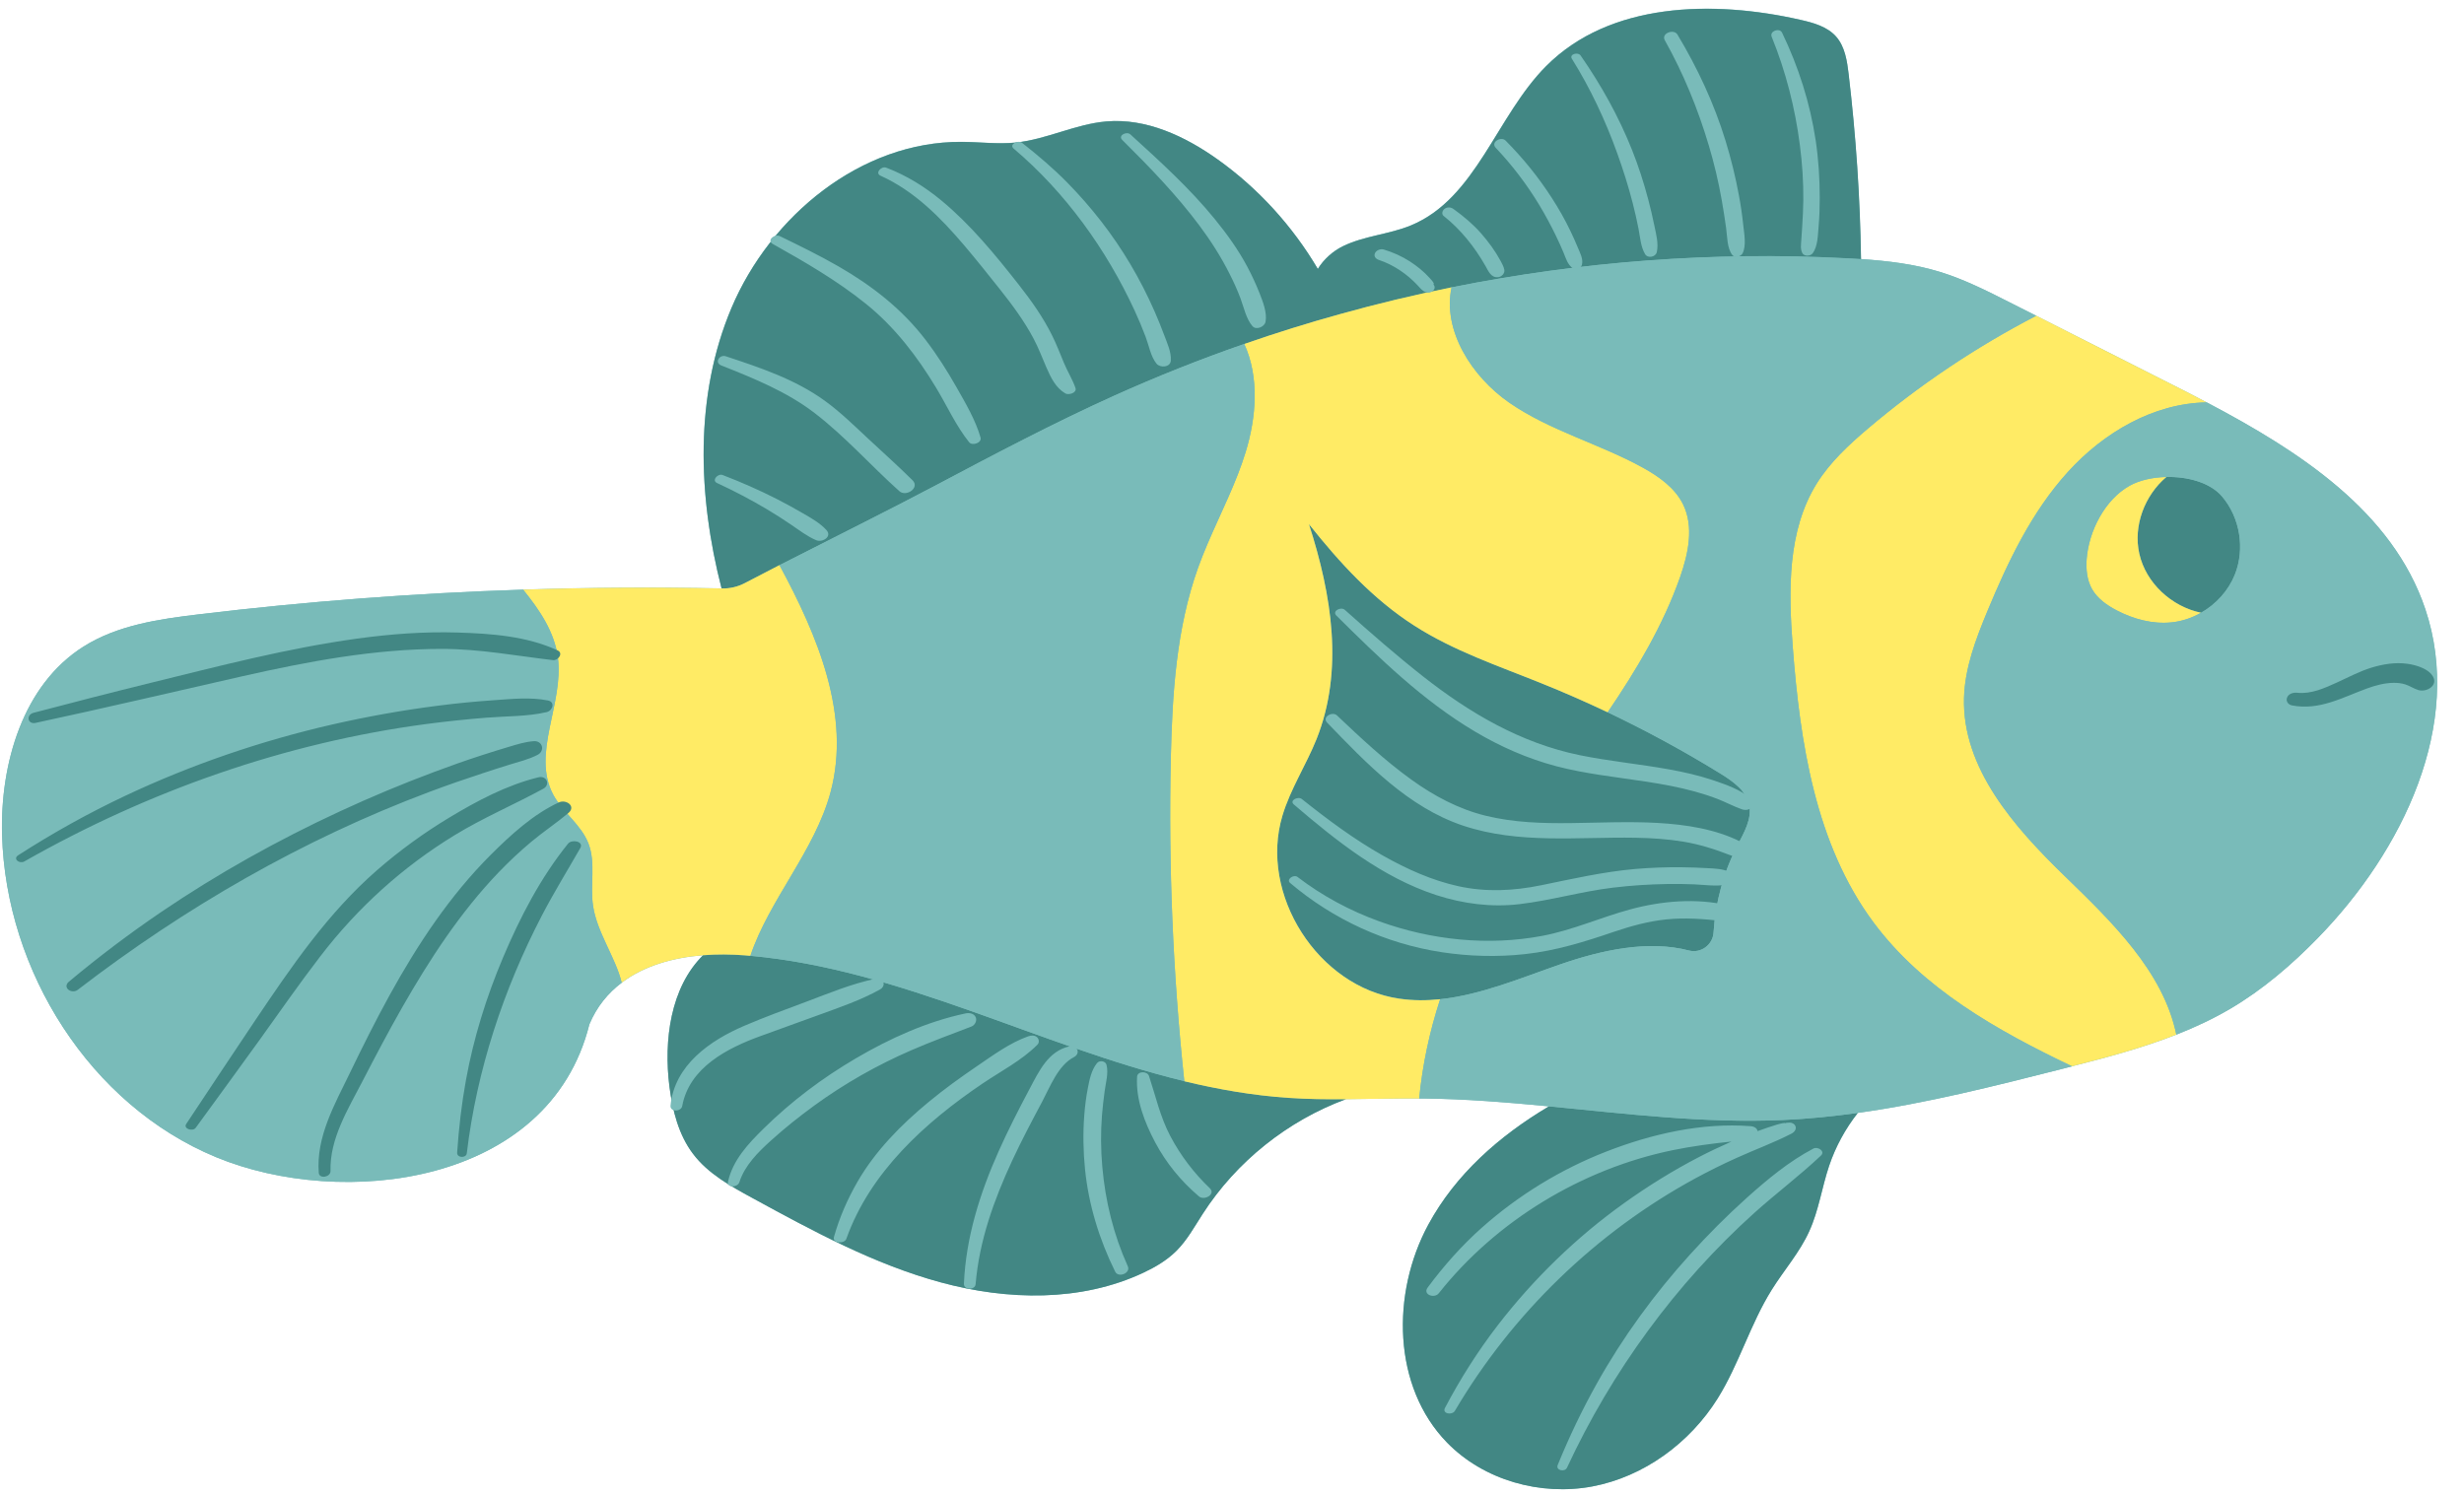
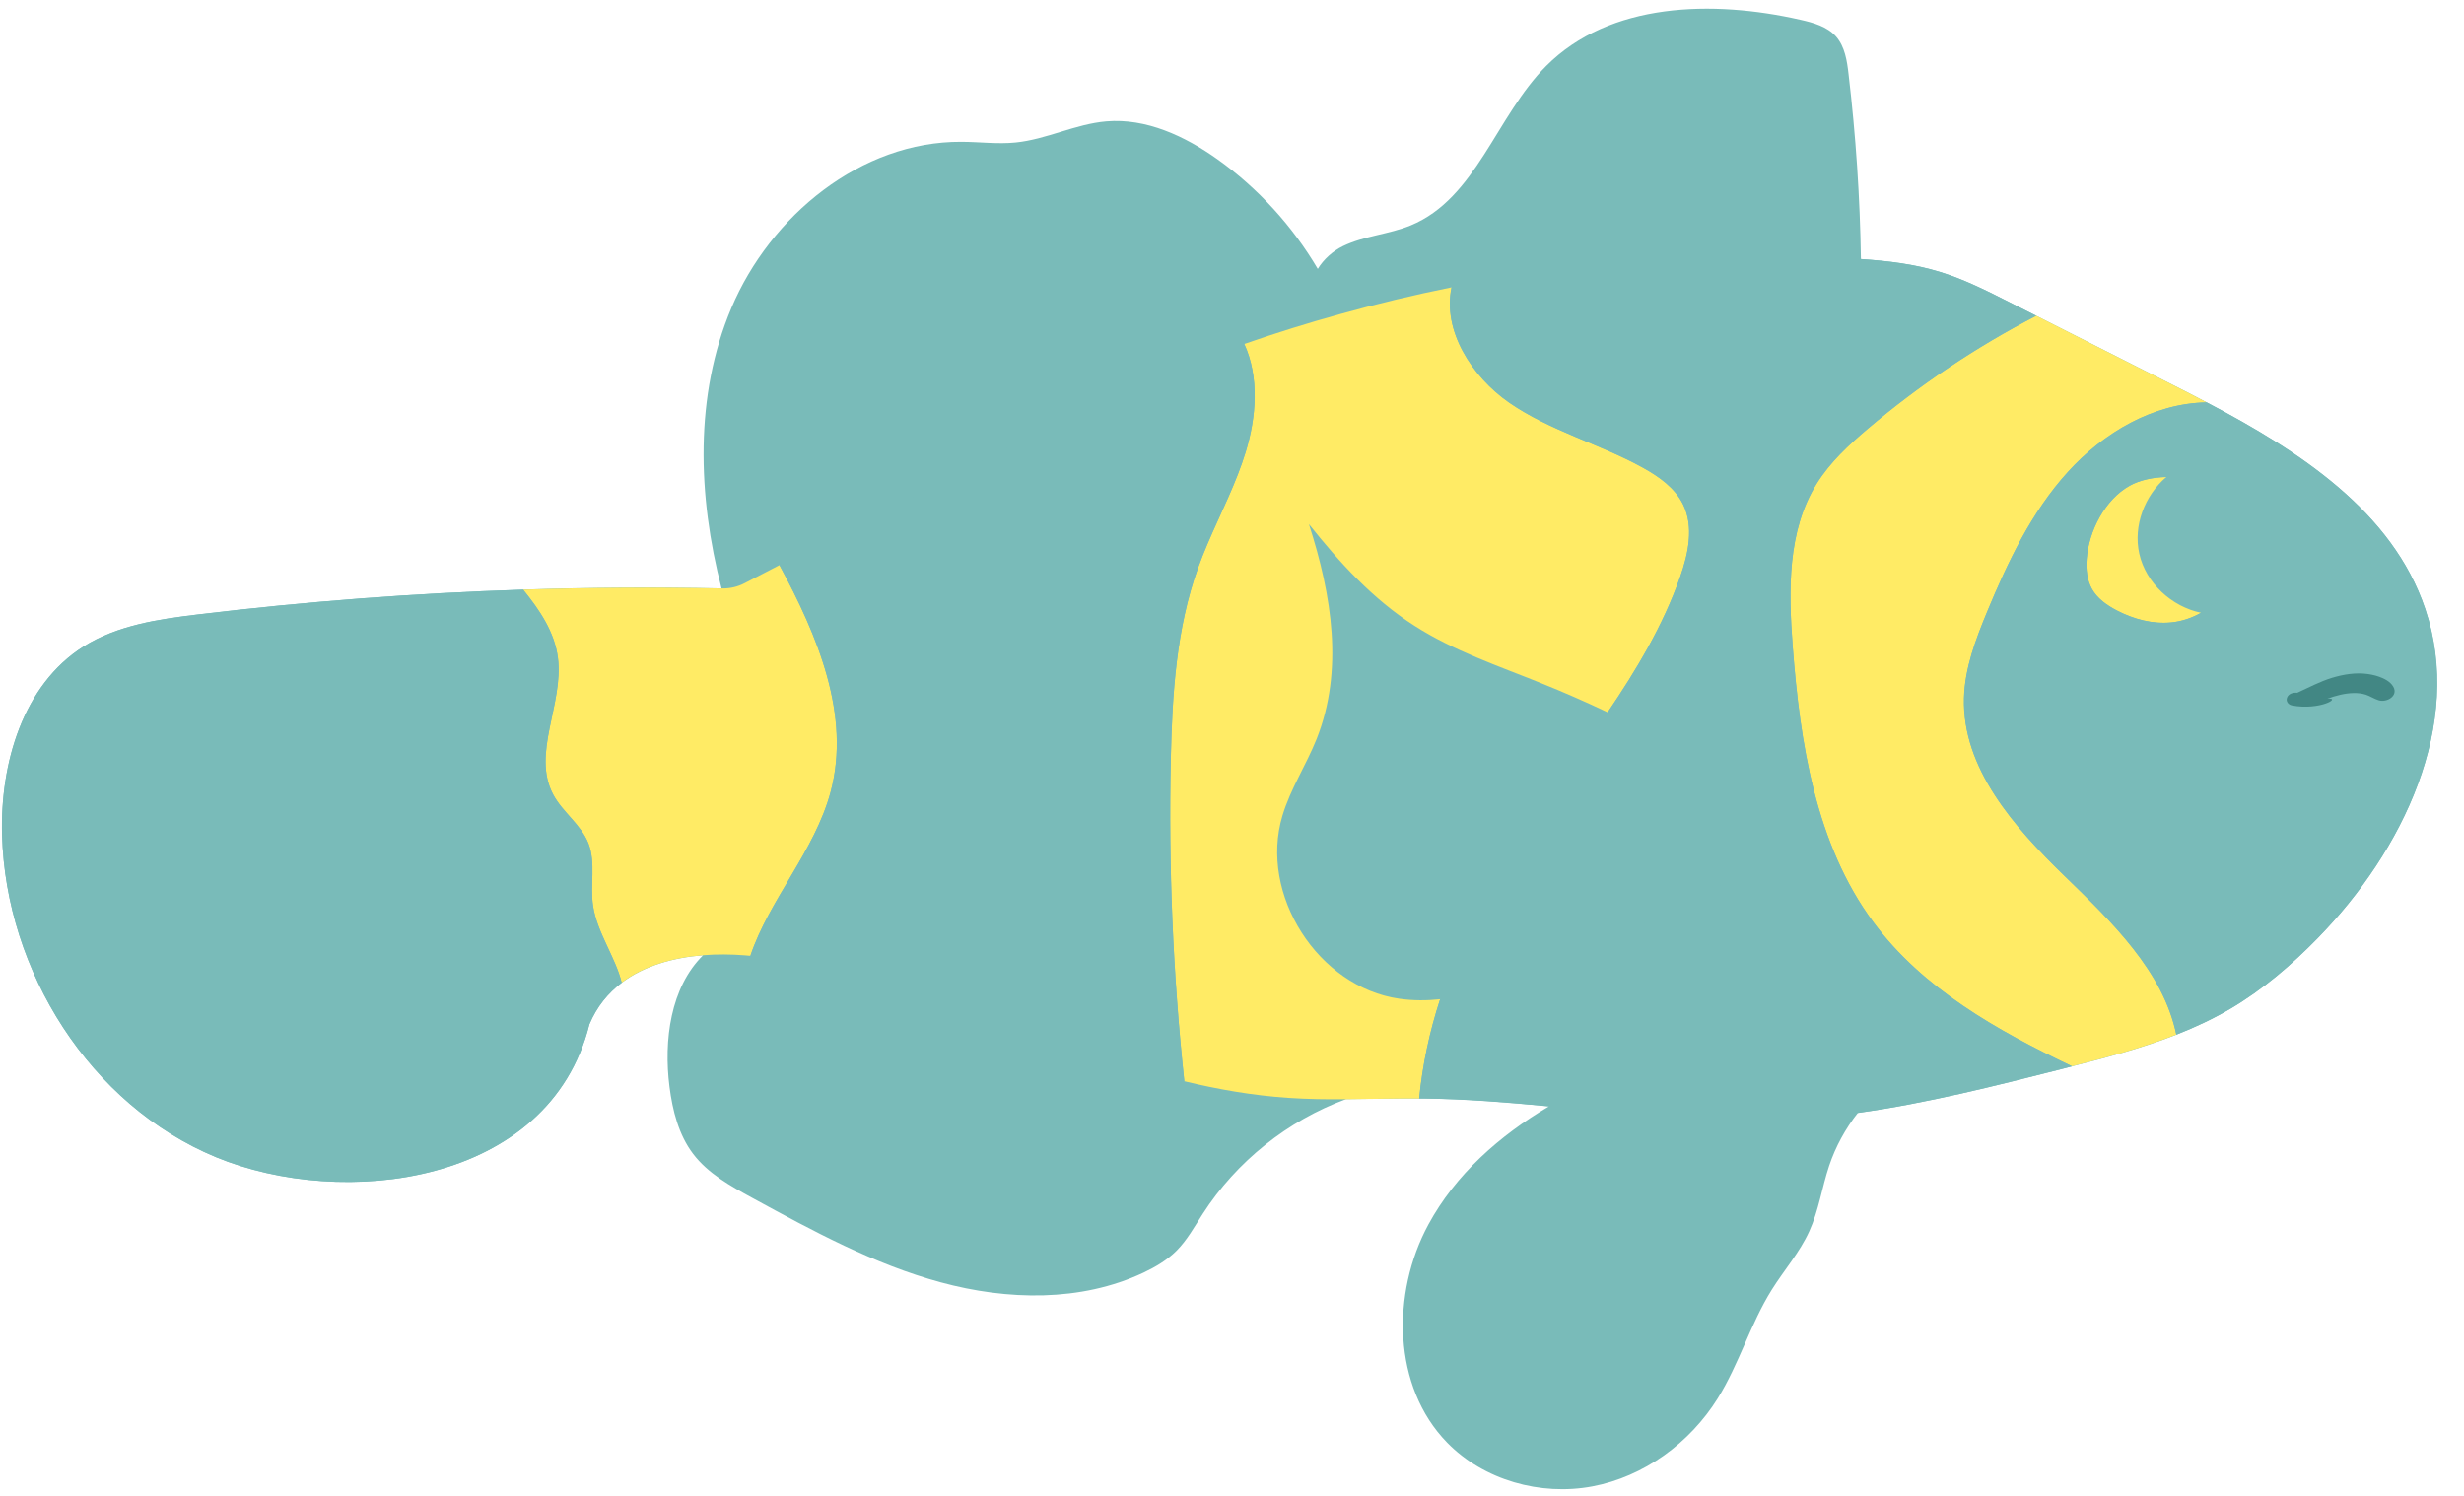
<svg xmlns="http://www.w3.org/2000/svg" height="307.2" preserveAspectRatio="xMidYMid meet" version="1.0" viewBox="-0.4 -1.8 505.9 307.2" width="505.9" zoomAndPan="magnify">
  <g id="change1_1">
    <path d="M475.51,190.78c-5.41,5.55-11.35,10.65-18.04,14.58c-3.53,2.07-7.23,3.8-11.03,5.29 c-6.92,2.72-14.18,4.66-21.41,6.5c-0.66,0.17-1.32,0.35-1.97,0.51c-13.88,3.52-27.84,7.07-42,9.05h-0.01 c-2.56,3.25-4.58,6.95-5.89,10.86c-1.49,4.45-2.14,9.19-4.09,13.46c-1.96,4.33-5.17,7.96-7.69,11.99 c-4.41,7.05-6.7,15.25-11.1,22.31c-5.72,9.16-15.16,16.1-25.78,18.09c-10.62,1.98-22.25-1.28-29.79-9.01 c-11.19-11.48-11.48-30.65-3.85-44.75c5.59-10.33,14.6-18.26,24.78-24.3c-8.56-0.82-17.13-1.52-25.71-1.61c-0.32,0-0.62-0.01-0.94,0 c-5.01-0.04-10.02,0.11-15.03,0.14c-11.98,4.42-22.49,12.8-29.41,23.55c-1.7,2.62-3.2,5.39-5.4,7.59c-1.93,1.93-4.32,3.33-6.79,4.5 c-12.83,6.03-27.92,5.7-41.6,1.98c-13.68-3.71-26.27-10.55-38.72-17.35c-4.46-2.43-9.07-4.99-12.14-9.04 c-2.97-3.92-4.21-8.89-4.84-13.76c-1.23-9.55,0.21-20.43,6.9-27.02c-6.22,0.49-12.14,2.19-16.69,5.63 c-2.83,2.14-5.14,4.94-6.65,8.55c-8.26,33.16-50.83,37.98-76.68,27.27C18.07,225.08,0.8,197.61,0.02,169.65 c-0.41-14.7,4.29-30.84,16.72-38.69c6.99-4.41,15.48-5.64,23.68-6.62c22.11-2.66,44.33-4.35,66.58-5.07 c13.58-0.45,27.16-0.52,40.74-0.25c-4.88-18.99-5.58-39.56,2.02-57.57c8.01-18.97,26.63-34.24,47.22-34.13 c3.72,0.01,7.44,0.51,11.14,0.14c6.35-0.64,12.27-3.8,18.63-4.34c8.17-0.69,16.12,3.02,22.81,7.78c8.35,5.94,15.39,13.69,20.6,22.51 c1.2-1.97,3.11-3.68,5.18-4.68c4.37-2.12,9.42-2.4,13.91-4.25c13.43-5.53,17.55-22.47,27.81-32.74 c13.05-13.09,34.18-13.58,52.19-9.48c2.68,0.6,5.5,1.39,7.31,3.43c1.83,2.07,2.27,5,2.58,7.73c1.49,12.61,2.35,25.28,2.54,37.97 c5.5,0.37,10.99,1.02,16.24,2.64c4.96,1.53,9.62,3.88,14.25,6.23c1.83,0.92,3.65,1.85,5.48,2.77c9.38,4.75,18.76,9.49,28.13,14.24 c2.27,1.14,4.56,2.32,6.85,3.53h0.01c19.06,10.03,38.15,22.38,44.89,42.45C505.51,146.89,492.92,172.94,475.51,190.78z" fill="#79BBB9" />
  </g>
  <g id="change2_1">
-     <path d="M458.45,116.2c-1.33,3.3-3.85,6.07-6.94,7.82c-6.03-1.25-11.33-6.09-12.68-12.14 c-1.28-5.73,1.11-11.97,5.56-15.74c4.38-0.1,8.99,1.15,11.41,3.97C459.52,104.45,460.57,110.9,458.45,116.2z M376.58,5.71 c-1.82-2.04-4.64-2.83-7.31-3.43c-18.01-4.1-39.15-3.61-52.19,9.48c-10.26,10.28-14.37,27.22-27.81,32.74 c-4.5,1.85-9.54,2.12-13.91,4.25c-2.07,1-3.98,2.71-5.18,4.68c-5.21-8.82-12.25-16.57-20.6-22.51c-6.69-4.76-14.64-8.48-22.81-7.78 c-6.36,0.54-12.28,3.7-18.63,4.34c-3.7,0.37-7.42-0.13-11.14-0.14c-20.59-0.11-39.21,15.16-47.22,34.13 c-7.6,18.01-6.91,38.58-2.02,57.57c0.01,0,0.02,0,0.03,0c1.65,0.04,3.29-0.34,4.76-1.11c2.23-1.16,4.62-2.39,7.1-3.67 c10.55-5.39,22.77-11.45,31.8-16.24c12.21-6.47,24.43-12.93,37.01-18.6c8.71-3.92,17.59-7.46,26.62-10.57 c6.51-2.27,13.09-4.32,19.72-6.15c7.54-2.1,15.16-3.92,22.84-5.48c26.53-5.33,53.72-7.39,80.75-5.99c1.1,0.05,2.22,0.11,3.32,0.19 c-0.19-12.69-1.05-25.37-2.54-37.97C378.84,10.7,378.41,7.78,376.58,5.71z M317.64,225.37h-0.01c-10.19,6.05-19.2,13.98-24.78,24.3 c-7.63,14.1-7.34,33.26,3.85,44.75c7.54,7.73,19.17,10.99,29.79,9.01c10.61-1.99,20.05-8.93,25.78-18.09 c4.4-7.06,6.69-15.26,11.1-22.31c2.52-4.04,5.73-7.66,7.69-11.99c1.95-4.27,2.59-9.01,4.09-13.46c1.32-3.91,3.33-7.61,5.89-10.86 c-5.11,0.72-10.24,1.23-15.4,1.46C349.62,228.89,333.64,226.91,317.64,225.37z M295.28,203.37c8.36-0.88,16.56-4.35,24.62-7.14 c8.47-2.94,18.06-5.06,26.48-2.86c2.45,0.63,4.88-1.17,5.04-3.7c0.39-6.22,2.05-12.36,4.9-17.89c1.36-2.62,3.02-5.42,2.42-8.32 c-0.62-2.92-3.35-4.83-5.89-6.41c-7.49-4.62-15.23-8.82-23.17-12.6c-4.47-2.12-9.01-4.11-13.61-5.96 c-8.87-3.58-18.03-6.66-26.07-11.82c-8.51-5.45-15.34-12.93-21.66-20.89c4.74,14.69,7.16,30.09,1.58,44.12 c-2.14,5.35-5.36,10.25-7.02,15.76c-4.85,16.16,7.31,35.2,24.02,37.58C289.72,203.66,292.51,203.66,295.28,203.37z M264.07,223.62 c-7.22-0.49-14.31-1.73-21.31-3.41v-0.01c-29.92-7.24-58.29-22.98-89.08-25.73c-0.39-0.04-0.78-0.07-1.16-0.1 c-2.85-0.22-5.74-0.26-8.57-0.02c-6.68,6.59-8.12,17.47-6.9,27.02c0.63,4.87,1.87,9.84,4.84,13.76c3.06,4.06,7.67,6.61,12.14,9.04 c12.45,6.79,25.04,13.64,38.72,17.35c13.68,3.72,28.77,4.05,41.6-1.98c2.47-1.16,4.86-2.56,6.79-4.5c2.21-2.2,3.71-4.98,5.4-7.59 c6.93-10.75,17.43-19.12,29.41-23.55C271.99,223.94,268.02,223.89,264.07,223.62z" fill="#428784" />
-   </g>
+     </g>
  <g id="change3_1">
    <path d="M445.81,77.29c2.27,1.14,4.56,2.32,6.85,3.53c-10.92,0.17-21.17,6.2-28.51,14.3 c-7.46,8.22-12.31,18.44-16.56,28.69c-2.35,5.67-4.58,11.55-4.75,17.69c-0.4,14.44,10.31,26.53,20.68,36.59 c9.66,9.38,20.24,19.57,22.91,32.55c-6.92,2.72-14.18,4.66-21.41,6.5c-15.48-7.39-30.67-15.95-40.79-29.59 c-11.88-16.02-15.05-36.78-16.56-56.67c-0.87-11.42-1.11-23.68,4.94-33.41c2.73-4.37,6.57-7.93,10.49-11.26 c10.6-8.99,22.23-16.78,34.57-23.18C427.05,67.8,436.43,72.54,445.81,77.29z M438.83,111.88c-1.28-5.73,1.11-11.97,5.56-15.74 c-2.81,0.06-5.53,0.67-7.51,1.78c-5.14,2.86-8.41,9.35-8.85,15.03c-0.16,2.11,0.05,4.33,1.08,6.18c1.12,1.99,3.1,3.37,5.12,4.42 c3.43,1.78,7.32,2.83,11.17,2.45c2.16-0.21,4.23-0.91,6.11-1.98C445.48,122.77,440.18,117.93,438.83,111.88z M290,126.68 c8.04,5.16,17.2,8.24,26.07,11.82c4.6,1.85,9.13,3.83,13.61,5.96c5.94-8.74,11.37-17.82,14.87-27.76c1.7-4.83,2.87-10.33,0.62-14.93 c-1.68-3.41-4.95-5.72-8.29-7.56c-8.92-4.92-19.06-7.55-27.43-13.35c-7.68-5.33-13.71-14.8-11.82-23.66 c-7.68,1.55-15.3,3.37-22.84,5.48c-6.63,1.83-13.21,3.88-19.72,6.15c3.11,6.77,2.5,15,0.28,22.23c-0.47,1.53-1.01,3.04-1.59,4.54 c-2.51,6.47-5.82,12.64-8.17,19.18c-4.46,12.45-5.3,25.88-5.6,39.1c-0.49,22.15,0.43,44.31,2.77,66.33v0.01 c7,1.69,14.09,2.92,21.31,3.41c3.95,0.27,7.92,0.32,11.88,0.28c5.01-0.03,10.02-0.18,15.03-0.14c0.68-6.93,2.14-13.77,4.3-20.39 c-2.77,0.3-5.56,0.3-8.36-0.1c-16.7-2.38-28.87-21.42-24.02-37.58c1.65-5.52,4.88-10.41,7.02-15.76 c5.58-14.04,3.16-29.43-1.58-44.12C274.65,113.75,281.49,121.24,290,126.68z M152.54,117.92c-1.47,0.78-3.11,1.15-4.76,1.11 c-0.01,0-0.02,0-0.03,0c-13.58-0.28-27.16-0.2-40.74,0.25c3.4,4.19,6.47,8.72,7.14,14.01c1.21,9.45-5.45,19.67-0.97,28.07 c1.95,3.65,5.73,6.16,7.23,10.02c1.56,4.01,0.31,8.56,0.95,12.83c0.81,5.45,4.65,10.63,5.88,15.76c4.56-3.44,10.47-5.14,16.69-5.63 c2.83-0.23,5.72-0.2,8.57,0.02c0.39,0.03,0.78,0.06,1.16,0.1c3.87-11.53,13.25-21.6,16.47-33.63c4.22-15.77-2.68-32.14-10.5-46.59 C157.16,115.53,154.77,116.75,152.54,117.92z" fill="#FFEB65" />
  </g>
  <g id="change1_2">
    <path d="M497.57,123.27c7.95,23.62-4.65,49.67-22.06,67.51c-5.41,5.55-11.35,10.65-18.04,14.58 c-3.53,2.07-7.23,3.8-11.03,5.29c-2.68-12.97-13.25-23.17-22.91-32.55c-10.37-10.06-21.08-22.16-20.68-36.59 c0.17-6.14,2.4-12.02,4.75-17.69c4.25-10.25,9.1-20.46,16.56-28.69c7.35-8.1,17.59-14.13,28.51-14.3h0.01 C471.74,90.86,490.82,103.21,497.57,123.27z M458.45,116.2c2.12-5.3,1.07-11.75-2.65-16.09c-2.42-2.82-7.03-4.08-11.41-3.97 c-2.81,0.06-5.53,0.67-7.51,1.78c-5.14,2.86-8.41,9.35-8.85,15.03c-0.16,2.11,0.05,4.33,1.08,6.18c1.12,1.99,3.1,3.37,5.12,4.42 c3.43,1.78,7.32,2.83,11.17,2.45c2.16-0.21,4.23-0.91,6.11-1.98C454.6,122.27,457.12,119.5,458.45,116.2z M384.23,187.56 c-11.88-16.02-15.05-36.78-16.56-56.67c-0.87-11.42-1.11-23.68,4.94-33.41c2.73-4.37,6.57-7.93,10.49-11.26 c10.6-8.99,22.23-16.78,34.57-23.18c-1.83-0.92-3.65-1.85-5.48-2.77c-4.63-2.35-9.29-4.7-14.25-6.23 c-5.25-1.61-10.75-2.27-16.24-2.64c-1.1-0.08-2.22-0.14-3.32-0.19c-27.03-1.4-54.22,0.65-80.75,5.99 c-1.89,8.86,4.14,18.33,11.82,23.66c8.37,5.8,18.51,8.43,27.43,13.35c3.33,1.84,6.61,4.15,8.29,7.56c2.25,4.6,1.07,10.09-0.62,14.93 c-3.5,9.94-8.94,19.01-14.87,27.76c7.94,3.78,15.68,7.98,23.17,12.6c2.54,1.57,5.27,3.48,5.89,6.41c0.6,2.89-1.06,5.7-2.42,8.32 c-2.85,5.53-4.52,11.67-4.9,17.89c-0.15,2.52-2.58,4.33-5.04,3.7c-8.42-2.2-18.01-0.08-26.48,2.86c-8.06,2.79-16.26,6.26-24.62,7.14 c-2.17,6.62-3.62,13.46-4.3,20.39c0.32-0.01,0.62,0,0.94,0c8.58,0.09,17.15,0.8,25.71,1.61h0.01c16,1.54,31.98,3.51,48.01,2.8 c5.16-0.23,10.29-0.75,15.4-1.46h0.01c14.16-1.98,28.11-5.53,42-9.05c0.65-0.16,1.31-0.34,1.97-0.51 C409.54,209.76,394.35,201.2,384.23,187.56z M228.45,79.4c-12.59,5.67-24.8,12.14-37.01,18.6c-9.03,4.79-21.25,10.85-31.8,16.24 c7.83,14.45,14.72,30.81,10.5,46.59c-3.22,12.03-12.6,22.1-16.47,33.63c30.79,2.76,59.16,18.49,89.08,25.73 c-2.34-22.03-3.26-44.18-2.77-66.33c0.3-13.22,1.13-26.64,5.6-39.1c2.35-6.54,5.66-12.71,8.17-19.18c0.58-1.49,1.12-3,1.59-4.54 c2.23-7.23,2.83-15.46-0.28-22.23C246.05,71.95,237.17,75.48,228.45,79.4z M120.41,171.38c-1.5-3.86-5.28-6.37-7.23-10.02 c-4.47-8.41,2.18-18.62,0.97-28.07c-0.67-5.28-3.74-9.82-7.14-14.01c-22.25,0.72-44.47,2.41-66.58,5.07 c-8.2,0.98-16.69,2.21-23.68,6.62c-12.43,7.85-17.13,23.99-16.72,38.69c0.78,27.96,18.04,55.43,43.89,66.14 c25.85,10.72,68.42,5.89,76.68-27.27c1.51-3.61,3.82-6.42,6.65-8.55c-1.24-5.13-5.08-10.32-5.88-15.76 C120.72,179.94,121.97,175.39,120.41,171.38z" fill="#79BBB9" />
  </g>
  <g id="change1_3">
    <path d="M273.98,124.6c-0.94-0.94,0.94-1.89,1.74-1.17c5.22,4.67,10.49,9.27,15.99,13.61 c9.62,7.57,20.16,13.76,32.26,16.23c6.06,1.24,12.23,1.81,18.31,2.91c3.01,0.54,6,1.22,8.9,2.18c2.76,0.92,5.89,2.01,8.1,3.95 c0.55,0.48,0.43,1.22-0.04,1.69c-0.56,0.56-1.35,0.62-2.06,0.36c-1.68-0.6-3.27-1.46-4.94-2.11c-1.52-0.59-3.07-1.08-4.65-1.52 c-3.35-0.92-6.78-1.54-10.21-2.06c-6.1-0.93-12.28-1.57-18.26-3.14c-5.89-1.56-11.48-4.02-16.71-7.13 C291.7,142.04,282.78,133.33,273.98,124.6L273.98,124.6z M272.07,146.57c8.08,8.37,16.64,17.41,27.97,21.18 c11.46,3.81,23.59,2.26,35.43,2.47c3.24,0.06,6.48,0.27,9.68,0.79c3.41,0.56,6.59,1.58,9.8,2.83c1.79,0.69,4.23-1.69,2.04-2.8 c-5.18-2.61-11.27-3.53-17-3.86c-5.97-0.34-11.94-0.04-17.91,0.03c-5.82,0.07-11.68-0.11-17.36-1.49 c-5.61-1.36-10.71-4.09-15.37-7.45c-5.46-3.94-10.37-8.54-15.25-13.17C273.15,144.21,270.98,145.44,272.07,146.57L272.07,146.57z M265.24,163.38c8.75,7.5,18.17,15.01,29.27,18.62c5.49,1.78,11.27,2.53,17.01,1.86c6.47-0.76,12.75-2.61,19.23-3.39 c3.71-0.45,7.44-0.69,11.17-0.75c1.85-0.03,3.7-0.01,5.55,0.07c2.25,0.1,4.52,0.47,6.74,0.04c1.21-0.23,1.96-1.9,0.62-2.54 c-1.5-0.71-3.08-0.74-4.71-0.83c-1.72-0.1-3.43-0.16-5.15-0.18c-3.24-0.04-6.49,0.08-9.72,0.36c-6.51,0.58-12.81,2.02-19.2,3.33 c-5.71,1.17-11.35,1.45-17.07,0.19c-5.42-1.2-10.56-3.52-15.38-6.24c-5.93-3.34-11.39-7.41-16.7-11.64 C266.11,161.63,264.28,162.56,265.24,163.38L265.24,163.38z M264.48,179.5c8.83,7.5,19.66,12.47,31.12,14.22 c5.66,0.86,11.45,1.02,17.15,0.39c6.28-0.69,12.15-2.51,18.1-4.54c3.54-1.2,7.11-2.19,10.84-2.58c3.91-0.4,7.73-0.1,11.62,0.34 c2.11,0.24,3.75-2.58,1.18-3.2c-6.51-1.57-13.72-0.95-20.14,0.79c-6.09,1.65-11.84,4.26-18.07,5.44 c-11.13,2.11-22.83,0.88-33.45-2.96c-6.06-2.19-11.75-5.24-16.87-9.16C265.23,177.71,263.62,178.77,264.48,179.5L264.48,179.5z" fill="#79BBB9" />
  </g>
  <g id="change2_2">
-     <path d="M6.89,146.64c-1.65,0.35-1.97-1.67-0.39-2.08c8.02-2.11,16.05-4.18,24.1-6.16 c14.01-3.44,28.01-7.1,42.32-9.07c6.83-0.94,13.72-1.46,20.61-1.25c6.88,0.21,14.24,0.73,20.56,3.67c1.25,0.58,0.09,2.12-0.95,2 c-7.62-0.89-15.08-2.31-22.79-2.31c-13.84,0-27.49,2.57-40.95,5.61C35.25,140.26,21.1,143.59,6.89,146.64L6.89,146.64z M4.57,175.1 c25.48-14.48,53.53-24.38,82.62-28.24c4.1-0.54,8.22-0.97,12.35-1.3c4.07-0.32,8.29-0.22,12.28-1.13c1.25-0.28,1.84-2.09,0.27-2.4 c-3.61-0.72-7.46-0.3-11.11-0.05c-3.76,0.26-7.51,0.62-11.26,1.1c-7.36,0.93-14.68,2.24-21.92,3.89 c-14.54,3.33-28.87,8.22-42.37,14.58c-7.64,3.6-15.01,7.7-22.12,12.28C2.19,174.58,3.62,175.63,4.57,175.1L4.57,175.1z M15.57,201.44c21.98-16.9,46.2-30.89,72.18-40.63c3.67-1.38,7.37-2.66,11.09-3.88c1.79-0.59,3.58-1.17,5.38-1.72 c1.95-0.6,3.93-1.07,5.75-2.01c1.58-0.81,1.04-2.92-0.76-2.81c-1.81,0.12-3.51,0.68-5.23,1.19c-1.81,0.54-3.61,1.1-5.4,1.68 c-3.31,1.07-6.58,2.23-9.84,3.45c-6.55,2.45-13.01,5.15-19.35,8.09c-12.74,5.9-25.08,12.78-36.7,20.67 c-6.55,4.45-12.86,9.22-18.94,14.3C12.3,200.99,14.32,202.4,15.57,201.44L15.57,201.44z M39.78,229.78 c4.36-6.01,8.76-11.98,13.09-18.01c4.14-5.77,8.2-11.62,12.53-17.25c7.65-9.96,16.86-18.3,27.58-24.85 c5.85-3.57,12.14-6.23,18.14-9.5c1.55-0.84,0.73-2.78-0.98-2.36c-6.52,1.6-12.58,4.83-18.31,8.28c-5.23,3.15-10.2,6.77-14.81,10.78 c-10.16,8.86-17.61,19.85-25.09,30.95c-4.74,7.03-9.39,14.11-14.09,21.16C37.17,229.99,39.19,230.6,39.78,229.78L39.78,229.78z M67.46,238.64c-0.19-6.6,3.59-12.68,6.52-18.34c2.64-5.09,5.3-10.17,8.14-15.15c5.64-9.88,11.93-19.56,19.83-27.8 c2.15-2.24,4.41-4.36,6.79-6.35c2.45-2.04,5.12-3.81,7.56-5.86c1.64-1.37-0.44-2.87-1.95-2.18c-5.29,2.44-9.93,6.71-14.02,10.79 c-4.16,4.16-7.89,8.72-11.28,13.52c-6.92,9.8-12.43,20.52-17.64,31.3c-3.1,6.4-6.94,13.1-6.36,20.46 C65.16,240.35,67.5,239.91,67.46,238.64L67.46,238.64z M95.44,235.02c2.03-17.02,7.54-33.71,15.45-48.89 c2.44-4.69,5.23-9.2,7.85-13.79c0.8-1.41-1.75-1.84-2.5-0.92c-5.64,6.97-9.88,15.16-13.36,23.4c-3.42,8.08-6.04,16.51-7.61,25.14 c-0.9,4.93-1.47,9.91-1.81,14.91C93.38,235.99,95.32,236.05,95.44,235.02L95.44,235.02z" fill="#428784" />
-   </g>
+     </g>
  <g id="change1_4">
-     <path d="M155.86,210.9c-6.88,2.49-14.73,6.47-16.19,14.41c-0.22,1.22-2.54,1.25-2.4-0.11 c0.83-8.29,8.09-13.35,15.15-16.37c4.23-1.81,8.55-3.38,12.85-4.99c4.61-1.74,9.26-3.66,14.1-4.67c1.62-0.34,2.32,1.42,0.88,2.22 c-3.95,2.2-8.34,3.68-12.57,5.23C163.74,208.06,159.8,209.47,155.86,210.9z M199.06,208.98c0.72-0.28,1.18-1.2,0.87-1.91 c-0.36-0.8-1.31-0.94-2.09-0.78c-7.92,1.68-15.55,5.13-22.51,9.22c-6.87,4.03-13.27,8.84-18.95,14.43c-3.16,3.11-6.3,6.44-7.31,10.9 c-0.3,1.32,1.98,1.22,2.33,0.12c1.12-3.5,3.87-6.2,6.53-8.6c2.81-2.54,5.77-4.9,8.83-7.13c6.19-4.51,12.95-8.35,19.98-11.39 C190.79,212.08,194.95,210.56,199.06,208.98z M212.61,212.7c0.42-0.42,0.33-1.14-0.09-1.52c-0.5-0.46-1.24-0.39-1.83-0.18 c-3.79,1.35-7.23,3.9-10.54,6.15c-3.39,2.31-6.73,4.72-9.9,7.34c-5.61,4.63-10.91,10-14.57,16.33c-2.08,3.6-3.73,7.38-4.86,11.39 c-0.37,1.3,2.16,1.46,2.55,0.36c4.87-13.7,16.23-23.95,27.98-31.89C205.11,218.14,209.41,215.93,212.61,212.7z M219.18,213.05 c-4.37,0.97-6.27,5.14-8.19,8.74c-2.24,4.22-4.42,8.47-6.37,12.84c-3.83,8.57-6.71,17.72-7.11,27.15c-0.06,1.36,2.3,1.36,2.4,0.11 c0.75-8.94,3.77-17.32,7.52-25.4c1.91-4.11,4.03-8.11,6.16-12.11c1.61-3.02,3.25-7.42,6.48-9.1 C221.56,214.52,220.79,212.7,219.18,213.05z M239.88,231.47c-2.07-3.92-2.99-8.15-4.37-12.33c-0.34-1.03-2.37-1.07-2.45,0.16 c-0.28,4.71,1.55,9.37,3.72,13.47c2.26,4.26,5.31,7.97,8.98,11.09c1.11,0.94,3.52-0.45,2.24-1.67 C244.75,239.1,241.97,235.44,239.88,231.47z M225.92,237.78c-0.31-3.5-0.34-7.02-0.07-10.52c0.13-1.66,0.33-3.32,0.55-4.98 c0.22-1.71,0.84-3.75,0.38-5.45c-0.22-0.8-1.44-0.97-1.95-0.33c-1.19,1.48-1.55,3.44-1.9,5.26c-0.35,1.8-0.57,3.6-0.71,5.43 c-0.28,3.68-0.22,7.39,0.15,11.07c0.73,7.31,2.95,14.5,6.2,21.07c0.65,1.31,3.24,0.31,2.58-1.14 C228.23,251.73,226.54,244.83,225.92,237.78z M371.94,234.03c-5.04,2.65-9.47,6.34-13.7,10.13c-4.09,3.67-7.97,7.57-11.66,11.65 c-7.33,8.1-13.8,16.96-19.13,26.49c-3.02,5.4-5.69,10.98-8.02,16.7c-0.47,1.15,1.46,1.53,1.9,0.57 c9.16-19.72,22.34-37.83,38.52-52.37c4.46-4,9.25-7.6,13.61-11.71C374.43,234.58,372.81,233.58,371.94,234.03z M347.7,240.15 c2.84-1.54,5.73-2.97,8.68-4.29c3.68-1.66,7.48-3.05,11.07-4.9c0.6-0.31,1.11-0.99,0.72-1.66c-0.17-0.3-0.5-0.48-0.82-0.56 c-0.16-0.04-1.19-0.04-1.16,0.12c-0.07-0.36-3.13,0.66-5.73,1.6c-0.09-0.51-0.55-0.95-1.46-1.02c-10.01-0.76-20.27,1.59-29.58,5.21 c-9.35,3.63-18.1,8.99-25.59,15.65c-4.14,3.68-7.81,7.84-11.11,12.28c-1.07,1.44,1.37,2.33,2.28,1.18 c11.82-14.92,29.38-25.54,48-29.38c3.99-0.82,8.05-1.36,12.11-1.78c-2.29,1.01-4.56,2.08-6.79,3.24c-5.3,2.76-10.38,5.91-15.23,9.38 c-9.8,7-18.59,15.53-25.94,25.06c-4.12,5.35-7.74,11.05-10.88,17.03c-0.62,1.19,1.48,1.54,2.04,0.59 C310.09,267.92,327.32,251.23,347.7,240.15z M255.67,52.92c-1.85-3.46-4.16-6.68-6.63-9.71c-5.2-6.38-11.28-11.88-17.35-17.41 c-0.78-0.71-2.6,0.22-1.69,1.12c5.61,5.56,11.15,11.28,15.88,17.62c2.33,3.12,4.42,6.4,6.17,9.88c0.84,1.65,1.6,3.33,2.25,5.06 c0.68,1.83,1.16,4.19,2.44,5.68c0.78,0.91,2.51,0.14,2.7-0.89c0.35-1.88-0.57-4.18-1.25-5.91C257.45,56.5,256.61,54.68,255.67,52.92 z M237.06,72.88c0.74,0.9,2.85,0.78,2.93-0.65c0.11-1.79-0.76-3.59-1.37-5.24c-0.61-1.64-1.27-3.26-1.97-4.86 c-1.46-3.32-3.11-6.55-4.96-9.67c-3.63-6.12-8-11.72-12.99-16.8c-2.87-2.92-6.02-5.59-9.24-8.12c-0.84-0.66-2.75,0.32-1.74,1.17 c10.6,8.96,19.04,20.7,24.84,33.27c0.82,1.77,1.57,3.57,2.26,5.39C235.49,69.13,235.86,71.42,237.06,72.88z M180.39,34.28 c6.96,3.14,12.34,8.61,17.22,14.35c2.5,2.95,4.91,5.98,7.32,9.01c2.53,3.18,4.95,6.46,6.86,10.05c1.04,1.94,1.79,3.99,2.67,6 c0.9,2.05,1.88,4.12,3.88,5.3c0.67,0.39,2.43-0.11,2.07-1.14c-0.62-1.77-1.64-3.38-2.36-5.12c-0.77-1.86-1.5-3.75-2.39-5.56 c-1.86-3.78-4.31-7.23-6.91-10.54c-4.79-6.1-9.85-12.28-15.85-17.25c-3.43-2.84-7.19-5.17-11.36-6.76 C180.56,32.26,179.18,33.73,180.39,34.28z M158.27,48.3c6.62,3.71,13.17,7.5,19.1,12.27c5.94,4.78,10.56,10.82,14.48,17.33 c2.21,3.67,4.05,7.77,6.74,11.12c0.63,0.78,2.64,0.12,2.33-0.98c-1.03-3.6-3.09-7.08-4.93-10.32c-1.92-3.38-4.01-6.68-6.37-9.76 c-4.83-6.31-11.01-11.12-17.86-15.06c-3.91-2.25-7.98-4.23-12.04-6.21C158.64,46.15,156.94,47.55,158.27,48.3z M147.69,73.24 c6.66,2.64,13.47,5.39,19.19,9.79c6.24,4.79,11.53,10.8,17.38,16.03c1.39,1.24,4.26-0.7,2.7-2.24c-2.94-2.91-6.03-5.67-9.05-8.49 c-2.9-2.7-5.75-5.51-8.97-7.84c-6.08-4.41-13.25-6.79-20.31-9.13C147.33,70.92,146.21,72.65,147.69,73.24z M146.82,97.38 c3.5,1.62,6.92,3.41,10.23,5.38c1.71,1.02,3.39,2.09,5.03,3.21c1.64,1.12,3.26,2.37,5.09,3.15c1.27,0.54,3.35-0.72,2.11-2.08 c-1.34-1.47-3.18-2.48-4.89-3.48c-1.72-1-3.46-1.95-5.23-2.86c-3.64-1.86-7.39-3.5-11.21-4.97C147,95.38,145.64,96.83,146.82,97.38z M369.14,27.96c0.49,3.78,0.75,7.57,0.71,11.38c-0.02,1.81-0.12,3.62-0.23,5.42c-0.06,0.9-0.13,1.79-0.18,2.69 c-0.05,0.93-0.23,1.84,0.2,2.7c0.37,0.74,1.66,0.68,2.12,0.07c1.09-1.44,1.07-3.78,1.23-5.53c0.17-1.95,0.23-3.92,0.23-5.87 c0-3.96-0.25-7.94-0.84-11.86c-1.16-7.66-3.53-15.08-6.89-22.05c-0.51-1.07-2.62-0.35-2.13,0.85 C366.25,12.87,368.16,20.35,369.14,27.96z M350.42,27.98c1.11,3.71,2.01,7.49,2.68,11.31c0.34,1.9,0.63,3.81,0.9,5.73 c0.24,1.72,0.18,4.18,1.29,5.56c0.52,0.65,1.76,0.29,2.09-0.36c0.82-1.61,0.31-4.13,0.13-5.87c-0.21-2.01-0.5-4-0.87-5.98 c-0.7-3.8-1.62-7.57-2.76-11.27c-2.34-7.63-5.76-14.97-9.87-21.8c-0.75-1.25-3.39-0.26-2.6,1.16 C345.24,13.29,348.18,20.49,350.42,27.98z M331.63,29.63c1.22,3.38,2.31,6.82,3.2,10.31c0.44,1.71,0.83,3.43,1.17,5.15 c0.35,1.77,0.44,3.74,1.37,5.3c0.55,0.93,2.18,0.59,2.4-0.43c0.39-1.78-0.14-3.66-0.5-5.42c-0.37-1.8-0.78-3.58-1.25-5.35 c-0.92-3.48-2.02-6.9-3.35-10.24c-2.74-6.86-6.33-13.29-10.54-19.35c-0.55-0.79-2.38-0.27-1.8,0.66 C326.13,16.35,329.2,22.88,331.63,29.63z M315.65,40.31c1.23,2.04,2.36,4.15,3.4,6.29c0.55,1.13,1.07,2.28,1.56,3.45 c0.5,1.2,0.83,2.48,1.93,3.25c0.64,0.45,1.66,0,1.85-0.72c0.31-1.18-0.36-2.39-0.8-3.46c-0.48-1.17-1-2.32-1.54-3.45 c-1.12-2.34-2.39-4.59-3.8-6.77c-2.74-4.27-5.95-8.23-9.53-11.83c-0.93-0.94-3.11,0.32-2.04,1.46 C310.09,32.13,313.09,36.07,315.65,40.31z M304.58,52.79c0.6,1.05,1.13,2.45,2.57,2.33c0.72-0.06,1.45-0.75,1.31-1.52 c-0.12-0.63-0.46-1.28-0.77-1.84c-1.1-2.03-2.46-3.88-3.98-5.62c-1.67-1.91-3.62-3.54-5.68-5.02c-0.54-0.39-1.25-0.45-1.82-0.05 c-0.45,0.32-0.72,1.08-0.2,1.48C299.51,45.31,302.38,48.93,304.58,52.79z M293.56,58.09c0.28-0.16,0.54-0.42,0.59-0.75 c0.03-0.17-0.01-0.37-0.09-0.52c-0.05-0.07-0.11-0.14-0.16-0.21c0.04-0.04,0.08-0.09,0.11-0.13c-0.16-0.47-0.62-0.9-0.94-1.26 c-1.17-1.29-2.51-2.37-3.97-3.32c-1.67-1.08-3.51-1.9-5.41-2.47c-0.64-0.19-1.5,0.14-1.78,0.75c-0.31,0.66,0.18,1.19,0.78,1.39 c3.01,1,5.75,2.85,7.95,5.2C291.38,57.58,292.32,58.78,293.56,58.09z" fill="#79BBB9" />
-   </g>
+     </g>
  <g id="change2_3">
-     <path d="M470.16,143.04c-0.75-0.15-1.29-0.86-0.98-1.62c0.34-0.82,1.28-1.05,2.08-0.97c2.87,0.3,5.6-0.95,8.14-2.1 c2.35-1.07,4.63-2.3,7.11-3.06c2.36-0.72,4.92-1.14,7.38-0.79c1.05,0.15,2.09,0.41,3.06,0.85c0.57,0.26,1.11,0.57,1.57,1 c0.27,0.25,0.42,0.46,0.61,0.77c0.27,0.44,0.26,0.46,0,0c1.07,1.89-1.36,3.28-3.01,2.77c-0.92-0.28-1.73-0.85-2.65-1.15 c-0.78-0.25-1.61-0.34-2.42-0.33c-1.85,0.02-3.72,0.52-5.45,1.15C480.51,141.42,475.79,144.14,470.16,143.04L470.16,143.04z" fill="#428784" />
+     <path d="M470.16,143.04c-0.75-0.15-1.29-0.86-0.98-1.62c0.34-0.82,1.28-1.05,2.08-0.97c2.35-1.07,4.63-2.3,7.11-3.06c2.36-0.72,4.92-1.14,7.38-0.79c1.05,0.15,2.09,0.41,3.06,0.85c0.57,0.26,1.11,0.57,1.57,1 c0.27,0.25,0.42,0.46,0.61,0.77c0.27,0.44,0.26,0.46,0,0c1.07,1.89-1.36,3.28-3.01,2.77c-0.92-0.28-1.73-0.85-2.65-1.15 c-0.78-0.25-1.61-0.34-2.42-0.33c-1.85,0.02-3.72,0.52-5.45,1.15C480.51,141.42,475.79,144.14,470.16,143.04L470.16,143.04z" fill="#428784" />
  </g>
</svg>